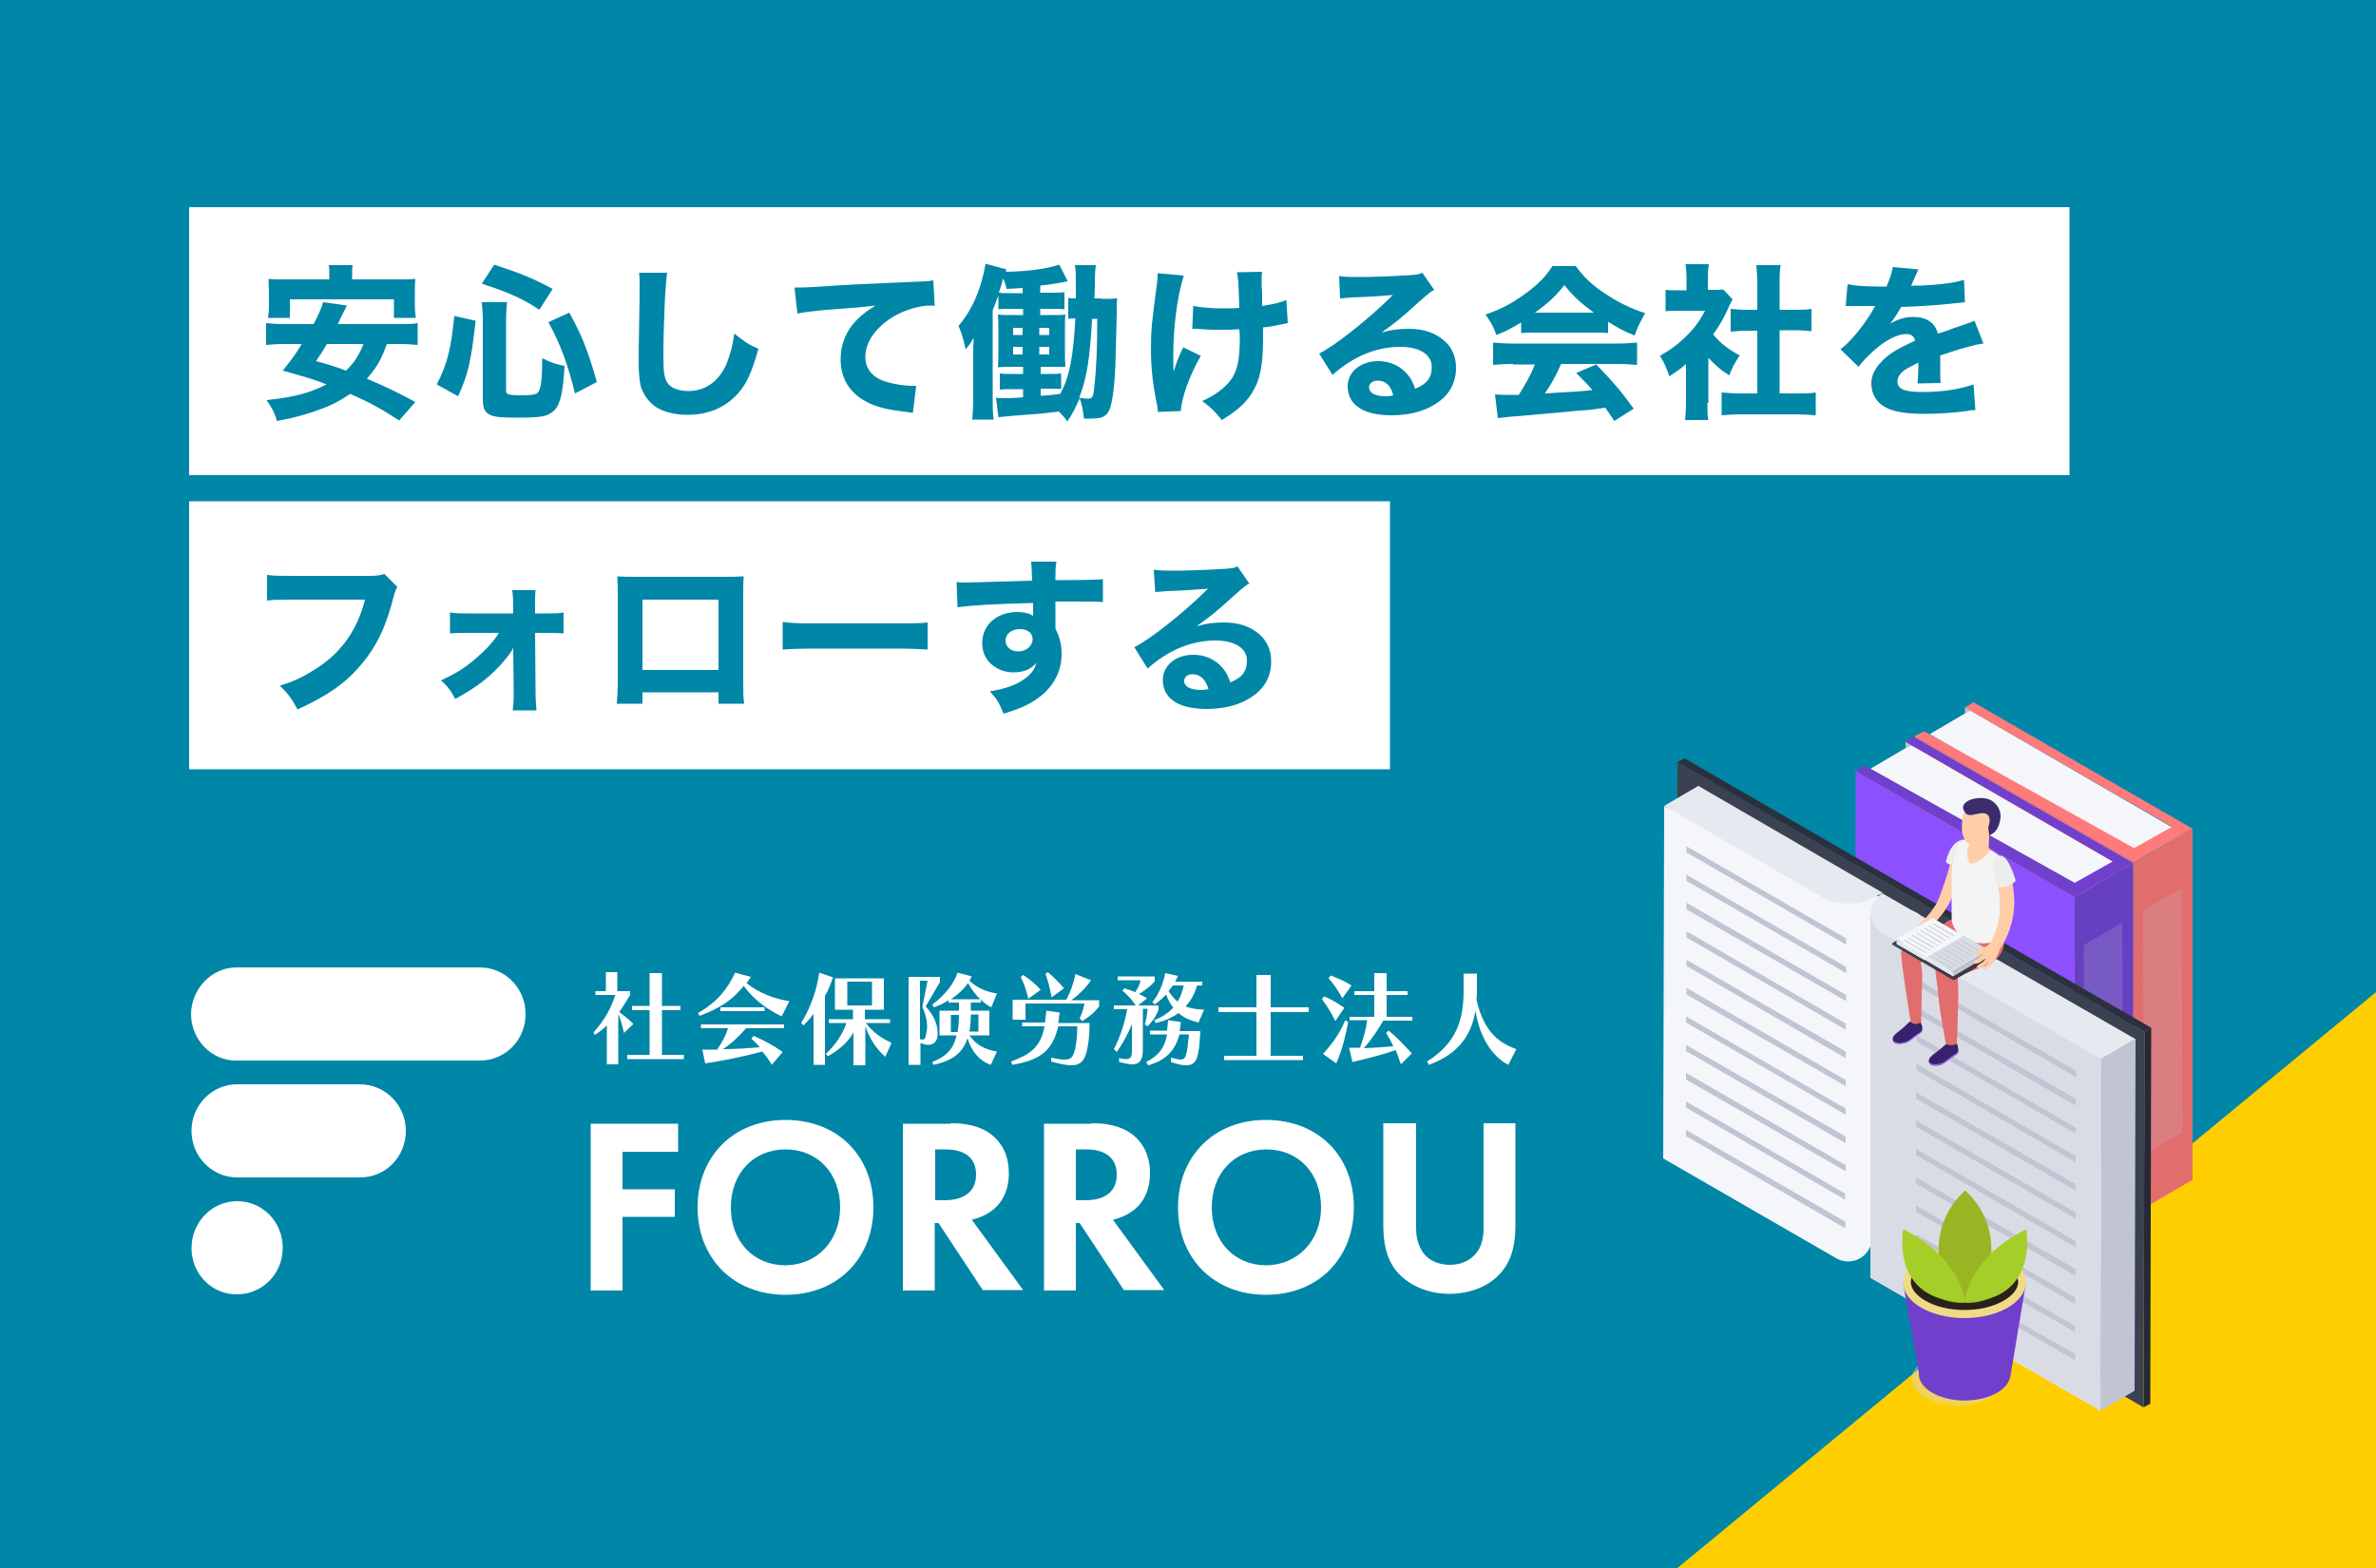
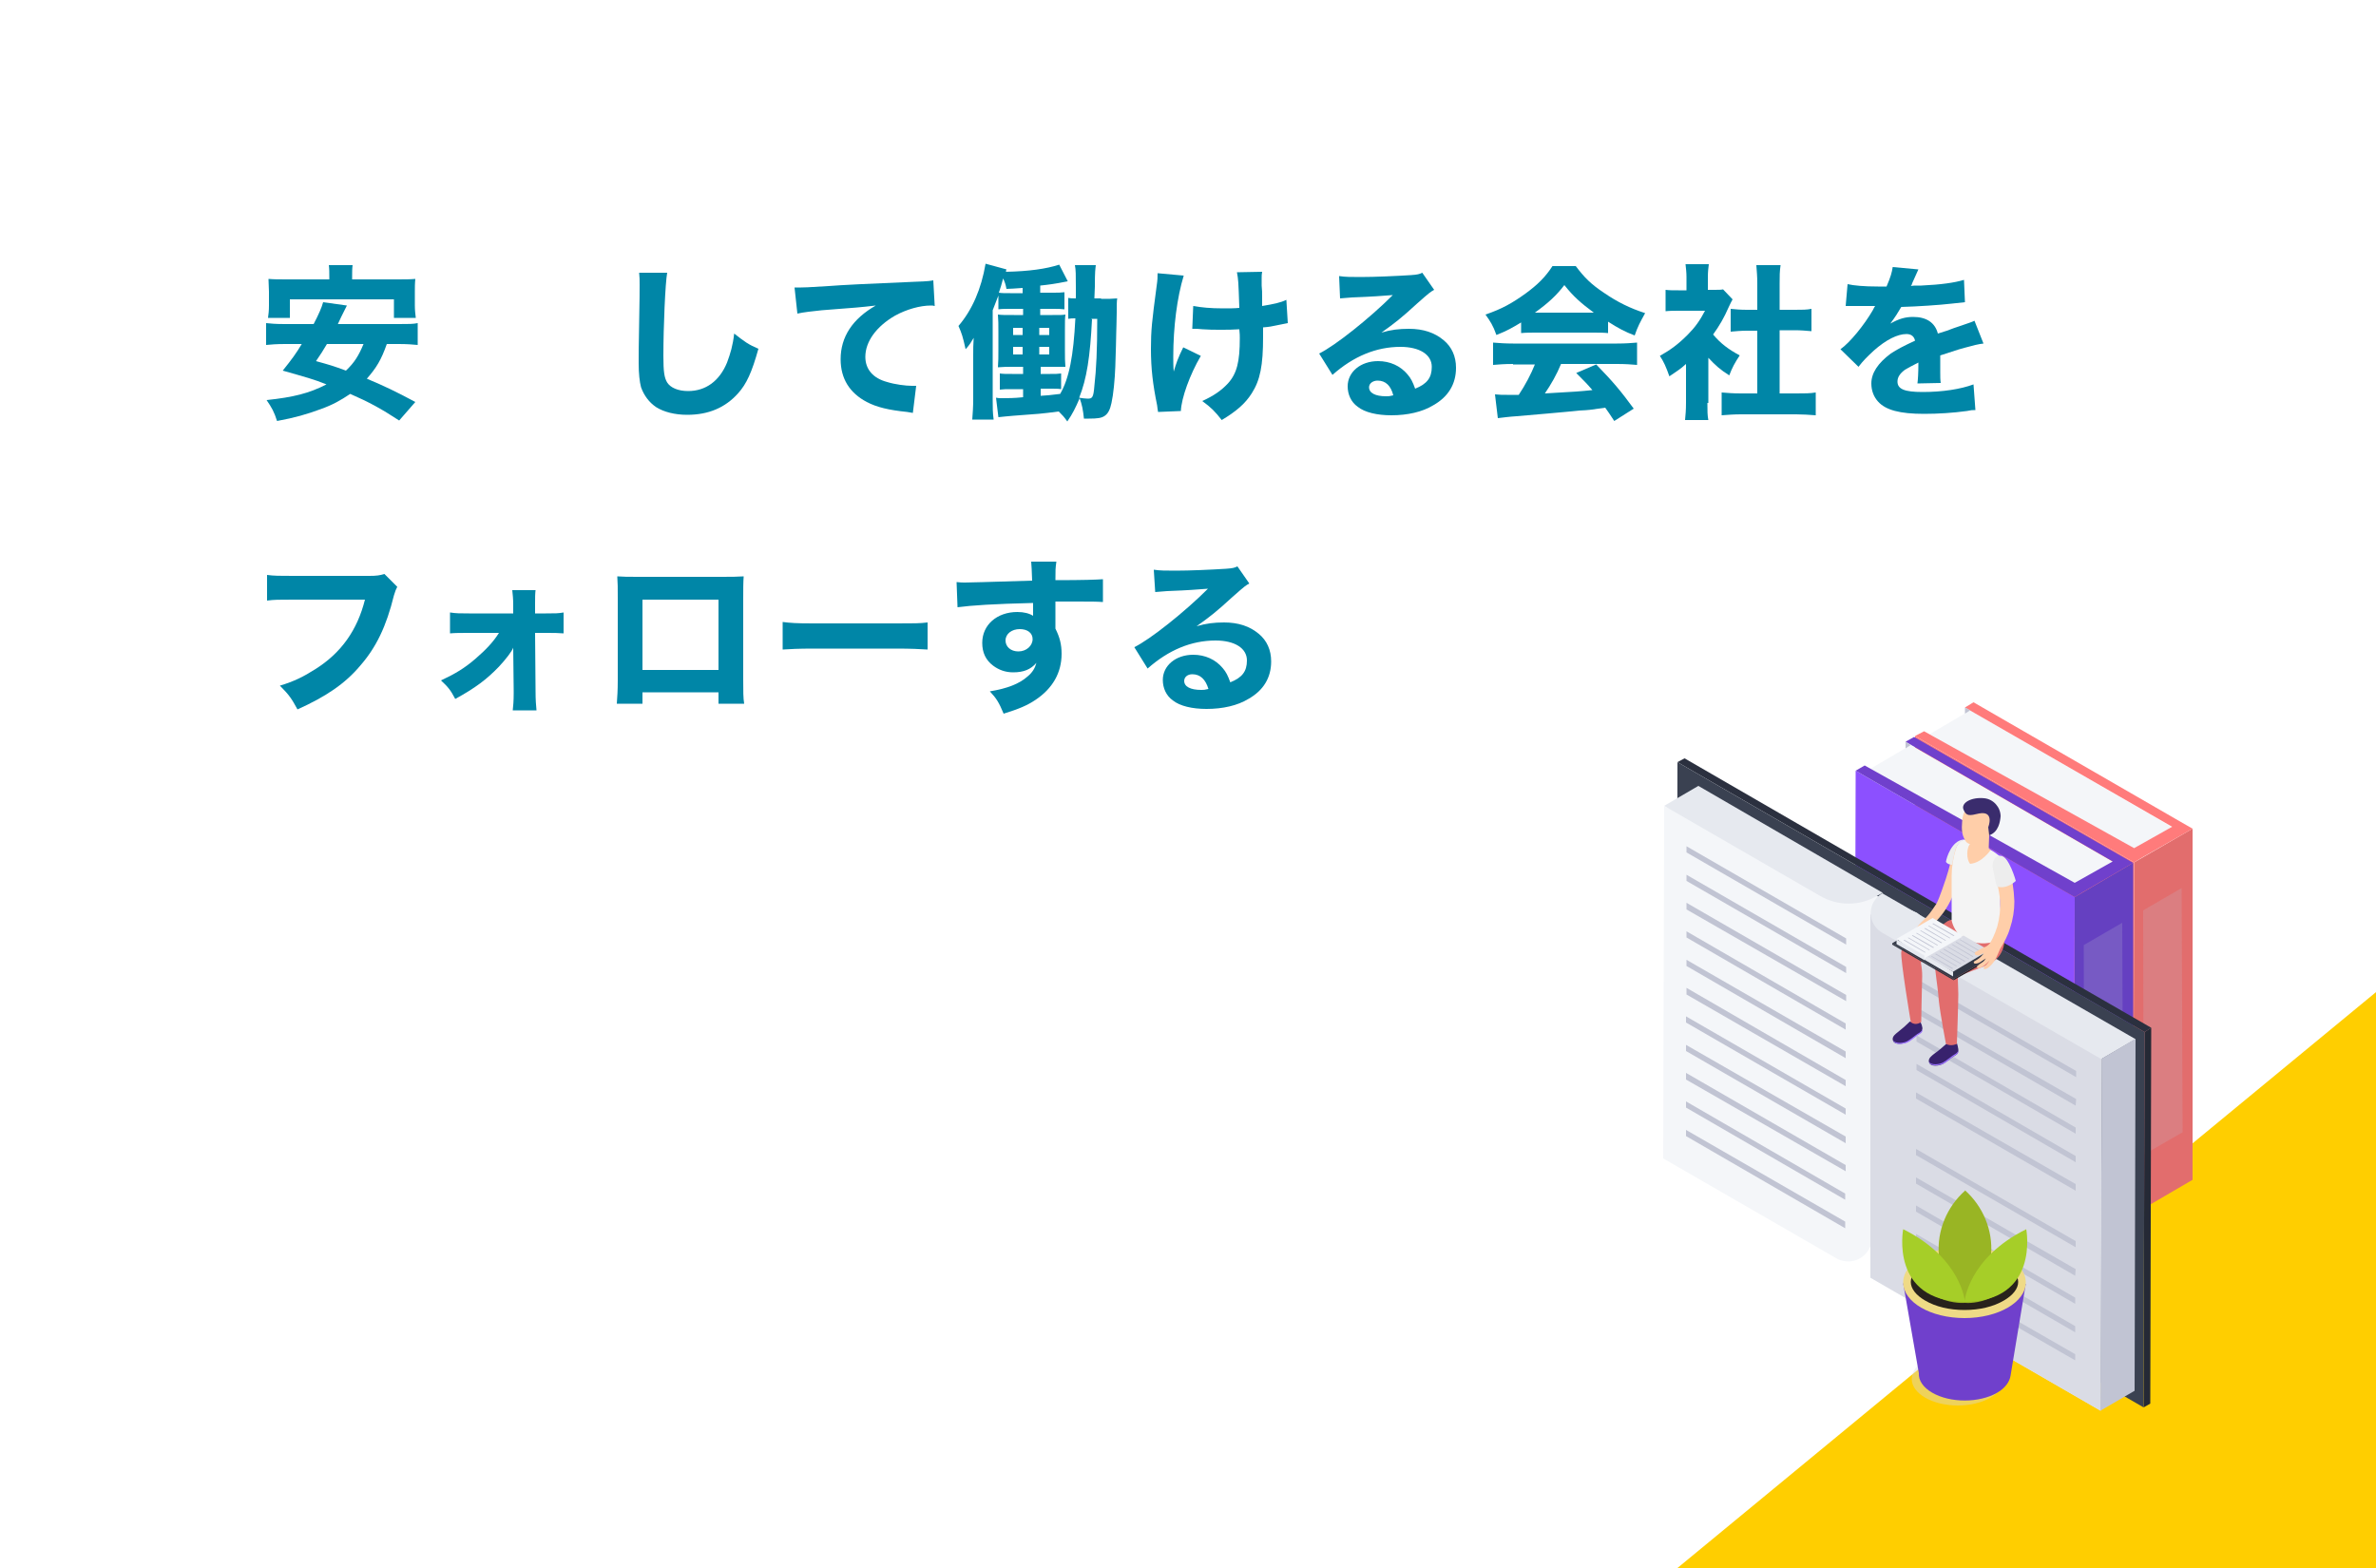
<svg xmlns="http://www.w3.org/2000/svg" version="1.1" id="レイヤー_1" x="0px" y="0px" viewBox="0 0 500 330" style="enable-background:new 0 0 500 330;" xml:space="preserve">
  <style type="text/css">
	.st0{fill:#0086A7;}
	.st1{fill:#FFFFFF;}
	.st2{fill:#FFCE00;}
	.st3{fill:#E26D6D;}
	.st4{fill:#FF7B7B;}
	.st5{fill:#F4F6F9;}
	.st6{opacity:0.2;fill:#C1C4D3;enable-background:new    ;}
	.st7{fill:#6540C1;}
	.st8{fill:#8C50FF;}
	.st9{fill:#7040CC;}
	.st10{fill:#252935;}
	.st11{fill:#2B303F;}
	.st12{fill:#3A4151;}
	.st13{fill:#DADCE5;}
	.st14{fill:#C1C4D3;}
	.st15{fill:#E6E9EF;}
	.st16{fill:#FFCEA9;}
	.st17{fill:#38226D;}
	.st18{fill:#9C73FF;}
	.st19{fill:#F4F4F4;}
	.st20{fill:#1F232B;}
	.st21{fill:#2D323E;}
	.st22{fill:#323846;}
	.st23{fill:#3A2C6D;}
	.st24{fill:#EDEDED;}
	.st25{opacity:0.4;fill:#D6D8E5;enable-background:new    ;}
	.st26{fill:#EFDA86;}
	.st27{fill:#28221C;}
	.st28{fill:#99B524;}
	.st29{fill:#A6CE28;}
</style>
  <g>
-     <rect class="st0" width="500" height="330" />
-   </g>
+     </g>
  <rect x="39.8" y="43.6" class="st1" width="395.7" height="56.4" />
  <rect x="39.8" y="105.5" class="st1" width="252.7" height="56.4" />
  <g>
    <path class="st1" d="M40.3,262.7c0-5.5,4.3-9.9,9.6-9.9c5.4,0,9.6,4.4,9.6,9.8c0,5.5-4.3,9.8-9.6,9.8   C44.6,272.5,40.3,268.1,40.3,262.7z" />
    <path class="st1" d="M49.9,228.2h25.8c5.4,0,9.7,4.4,9.7,9.8c0,5.5-4.3,9.8-9.6,9.8H49.9c-5.3,0-9.6-4.4-9.6-9.8   C40.3,232.6,44.6,228.2,49.9,228.2z" />
    <path class="st1" d="M49.8,203.6H101c5.3,0,9.6,4.4,9.6,9.8c0,5.5-4.3,9.8-9.6,9.8H49.8c-5.3,0.1-9.6-4.4-9.6-9.8   C40.3,208,44.6,203.6,49.8,203.6z" />
    <path class="st1" d="M142.7,242.4H131v7.9H142v5.8H131v15.5h-6.7v-35.1h18.4V242.4L142.7,242.4z" />
    <path class="st1" d="M183.8,254.1c0,10.7-7.5,18.4-18.5,18.4c-10.9,0-18.5-7.6-18.5-18.4c0-10.7,7.5-18.4,18.5-18.4   C176.3,235.7,183.8,243.3,183.8,254.1z M176.8,254.1c0-7.2-4.8-12.2-11.5-12.2c-6.7,0-11.5,5-11.5,12.2c0,7.2,4.8,12.2,11.5,12.2   C172,266.2,176.8,261.1,176.8,254.1z" />
    <path class="st1" d="M200.1,236.4c4.8,0,7.2,1.3,8.8,2.6c2.7,2.3,3.4,5.3,3.4,7.9c0,3.5-1.3,6.4-4,8.2c-0.9,0.6-2.1,1.2-3.8,1.6   l10.8,14.8h-8.5l-9.3-14.1h-0.8v14.2h-6.7v-35.1h10V236.4z M196.8,252.6h1.9c1.3,0,6.7-0.1,6.7-5.4c0-5.3-5.3-5.3-6.6-5.3h-2V252.6   z" />
    <path class="st1" d="M229.8,236.4c4.8,0,7.2,1.3,8.8,2.6c2.7,2.3,3.4,5.3,3.4,7.9c0,3.5-1.3,6.4-4,8.2c-0.9,0.6-2.1,1.2-3.8,1.6   l10.8,14.8h-8.5l-9.3-14.1h-0.8v14.2h-6.7v-35.1h10V236.4z M226.5,252.6h1.9c1.3,0,6.6-0.1,6.6-5.4c0-5.3-5.3-5.3-6.6-5.3h-2v10.6   H226.5z" />
    <path class="st1" d="M284.9,254.1c0,10.7-7.5,18.4-18.5,18.4c-10.9,0-18.5-7.6-18.5-18.4c0-10.7,7.5-18.4,18.5-18.4   C277.4,235.7,284.9,243.3,284.9,254.1z M278,254.1c0-7.2-4.8-12.2-11.5-12.2c-6.7,0-11.5,5-11.5,12.2c0,7.2,4.8,12.2,11.5,12.2   C273.1,266.2,278,261.1,278,254.1z" />
-     <path class="st1" d="M298,236.4v22.1c0,2.7,0.9,4.3,1.6,5.3c0.9,1.2,2.8,2.4,5.5,2.4c2.7,0,4.5-1.2,5.5-2.4c0.8-1,1.6-2.5,1.6-5.3   v-22.1h6.7v21.5c0,3.3-0.5,6.7-2.6,9.4c-2.5,3.3-6.8,5-11.3,5s-8.8-1.8-11.3-5c-2.1-2.7-2.6-6.1-2.6-9.4v-21.5H298z" />
    <g>
      <path class="st1" d="M127.7,224.1v-8.3c-0.7,0.7-1.6,1.4-2.5,2l-0.3-0.5c2.4-2.7,3.6-5,4.6-7.9h-4.2v-0.8h2.2v-4h2.4v4h2.7v0.8    c-0.8,1.3-1.5,2.5-2.3,3.6c1.1,0.8,2.1,1.6,3,2.5l-2,1.9c-0.3-1.5-0.7-2.8-1.2-4v10.6H127.7z M132,222.9V222h4.7v-9.4H133v-0.9    h3.7v-6.9h2.6v6.9h3.9v0.9h-3.9v9.4h4.6v0.9L132,222.9z" />
      <path class="st1" d="M164.5,213.9c-2.8-1.3-5.8-3.4-8-6.4c-2.4,3-5,4.7-9.3,6.3l-0.3-0.6c4.3-2.5,6.3-5.3,7.8-8.5l3.3,0.9    c-0.3,0.5-0.6,0.9-0.9,1.3c2.6,2.1,5.8,3.3,9,3.8L164.5,213.9z M162.4,224.1c-0.6-1.1-1.3-2-2-2.8c-3.7,1-8,1.9-12,2.5l-0.6-2.9    c1.2,0,2,0,3.1,0c1-1.4,1.9-3.1,2.3-4.5h-5.7v-0.8H165v0.8h-8c-1.4,1.6-3.1,3.3-4.9,4.4c2.6,0,5.4-0.2,7.8-0.4    c-0.5-0.6-1.2-1.3-1.8-1.8l0.5-0.6c2.2,1,4,1.9,6.1,3.4L162.4,224.1z M151.6,212.8v-0.8h9.3v0.8H151.6z" />
      <path class="st1" d="M171.2,224.1v-10.7c-0.6,0.8-1.3,1.6-2.1,2.4l-0.5-0.5c2.2-3.6,3.3-7.2,3.8-10.6l2.9,1    c-0.5,1.4-1,2.7-1.7,3.9v14.5H171.2z M186.3,222.4c-1.8-1.5-3.4-3.9-4.2-6.5v8.3h-2.5v-6.9c-1.2,2.2-3.4,3.9-5.4,5l-0.4-0.5    c1.9-1.8,3.6-4.2,4.3-6.5h-3.7v-0.8h5.1v-2h-3.8v-6.6H186v6.6h-4v2h5.3v0.8h-5.1c1.7,2.2,3.4,3.2,5.4,4.2L186.3,222.4z     M183.5,206.6h-5.2v5h5.2V206.6z" />
      <path class="st1" d="M191.2,224.1v-18.5h6.6v1.1l-3,5.1c1.7,1.9,2.5,3.7,2.5,5.5c0,0.2,0,0.5,0,0.7c-0.1,1.1-0.8,1.9-1.9,1.9    c-0.5,0-1-0.1-1.7-0.4v4.6H191.2z M195.2,206.4h-1.6v12.3c0.2,0,0.3,0.1,0.5,0.1c0.5,0,0.6-0.3,0.7-0.7c0.1-0.6,0.3-1.3,0.3-2.1    c0-1.2-0.3-2.5-1-4.1L195.2,206.4z M208.5,224.1c-2.4-0.8-4.1-2.9-4.9-5.6c-0.9,2.8-2.8,4.7-7.2,5.6l-0.2-0.6    c3.1-1.2,4.5-2.9,5.1-5.6h-3.6v-5.2h4.1c0-0.5,0-1.1,0-1.7h-2.2v-0.5c-0.9,0.6-1.9,1.1-3.1,1.5l-0.3-0.6c2.6-1.9,4.5-4.3,5.3-6.7    l3,0.8l-0.5,0.9c1.6,1.5,3.4,2.3,5.8,2.7l-1.2,2.9c-0.8-0.4-1.6-1-2.2-1.6v0.6h-2.1c0,0.6,0,1.1,0,1.7h3.9v5.2H204    c1.5,2.1,3.3,3,5.8,3.4L208.5,224.1z M206.3,210.3c-1.1-1-1.9-2.2-2.6-3.4c-0.9,1.3-2.1,2.4-3.6,3.4H206.3z M201.5,217.2    c0.2-1.1,0.3-2.3,0.3-3.6h-1.7v3.6H201.5z M205.8,213.5h-1.5c0,1.3-0.1,2.5-0.3,3.6h1.9V213.5z" />
      <path class="st1" d="M221.3,222.6c1.2,0.3,2.1,0.4,2.8,0.4c1.3,0,1.7-0.6,2.1-2c0.3-1.3,0.5-3.1,0.5-5h-4c-1.2,5-3.6,7.1-9.7,8.1    l-0.2-0.7c4-1.5,6.2-3,7-7.4h-4.7v-0.8h4.8c0.1-0.8,0.2-1.6,0.3-2.5l2.8,0.4c-0.1,0.7-0.2,1.5-0.3,2.2h6.6c0,2.7-0.3,4.7-0.6,5.9    c-0.5,2.1-1.4,3-3.2,3c-1.1,0-2.5-0.3-4.3-0.8V222.6z M227.2,214.3c0.5-1,0.8-2,1-3.1h-12.4v3.4h-2.7v-4.2h11.3    c0.8-1.5,1.5-3.3,1.9-5.4l3.3,1.3c-1.2,1.7-2.8,3.3-4.2,4.2h5.9v1.3c-1.1,1.4-2.2,2.3-3.6,3.1L227.2,214.3z M216.4,210.2    c-0.4-1.7-0.9-3.2-1.6-4.6l0.5-0.4c1.3,0.8,2.6,1.9,3.7,3.1L216.4,210.2z M221.3,209.9c-0.3-1.7-0.8-3.7-1.3-4.9l0.5-0.4    c1.2,1,2.4,2.2,3.4,3.4L221.3,209.9z" />
      <path class="st1" d="M238.2,215.5c-0.8,2.1-2.1,4.4-3.2,5.9l-0.6-0.6c1.3-2.5,2.3-5.5,2.8-8.4h-2.8v-0.8h4.6    c-0.8-1.2-1.8-2.3-2.8-3.1l0.4-0.5c0.7,0.2,1.5,0.5,2.3,0.8c0.6-0.9,1-1.7,1.1-2.5h-4.8v-0.8h7.8v1c-0.7,0.9-2,1.9-3.3,2.7    c0.6,0.3,1.2,0.6,1.7,0.9l-1.9,1.5h4.3v0.9c-0.5,1.4-1.5,2.7-2.3,3.5l-0.6-0.4c0.3-0.9,0.5-2.1,0.6-3.3h-1v8.5    c0,1.9-0.4,3.2-2.3,3.2c-0.7,0-1.5-0.2-2.7-0.5v-0.8c0.6,0.1,1.1,0.2,1.4,0.2c1.1,0,1.3-0.5,1.3-1.9V215.5z M246.5,222.6    c0.8,0.2,1.5,0.4,1.9,0.4c0.9,0,1.1-0.5,1.4-1.9c0.1-0.8,0.3-2.3,0.4-3.4h-2c-0.9,3.4-2.9,5.5-6.6,6.5l-0.4-0.7    c2.6-1.3,3.9-3,4.4-5.8H242v-0.8h3.6c0.1-0.7,0.1-1.4,0.2-2.2l2.7,0.4c-0.1,0.6-0.1,1.3-0.3,1.9h4.4c-0.1,1.7-0.2,3.3-0.4,4.3    c-0.3,1.8-0.8,2.9-2.6,2.9c-0.8,0-1.8-0.2-3.2-0.7V222.6z M252.2,215.2c-1.5-0.4-3-0.9-4.2-2c-1.4,1-3,1.7-4.8,2.1l-0.3-0.6    c1.6-0.6,2.9-1.5,4-2.6c-0.6-0.8-1.1-1.7-1.5-2.8c-1.3,1.4-2.4,2.1-2.4,2.1l-0.5-0.5c0,0,2-2.2,2.7-6.1l2.7,0.6    c-0.2,0.4-0.4,0.8-0.6,1.2h5.7v0.8h-1.1c-0.5,1.8-1.3,3.2-2.4,4.4c1.2,0.5,2.4,0.6,3.9,0.7L252.2,215.2z M246.8,207.4    c-0.3,0.4-0.6,0.8-0.9,1.2c0.7,1,1.3,1.7,1.9,2.2c0.6-0.9,1-2.1,1.3-3.4H246.8z" />
      <path class="st1" d="M257.6,223.1v-0.9h6.8v-9.2h-8v-1h8v-6.8h3v6.8h8v1h-8v9.2h6.8v0.9H257.6z" />
      <path class="st1" d="M281,214.9c-0.9-1.9-1.9-3.4-2.8-4.6l0.4-0.6c1.4,0.5,3,1.5,4.3,2.4L281,214.9z M278.4,221.8    c2.2-2.4,3.6-4.5,4.7-7.1l0.6,0.4c-0.6,3.1-1.1,5.4-2.5,8.7L278.4,221.8z M282.5,210.1c-0.9-1.6-1.9-3.1-2.9-4.2l0.4-0.6    c1.4,0.5,3.2,1.3,4.4,2.1L282.5,210.1z M294.8,224c-0.4-1.1-0.7-2.1-1.1-3c-2.9,1-5.6,1.7-9.1,2.5l-0.7-3c0.7,0,1.6,0,2.3,0    c0.8-2.2,1.3-4.1,1.5-5.8H284V214h5.2v-4.6H285v-0.8h4.2v-3.8h2.6v3.8h4.4v0.8h-4.4v4.6h5.4v0.8h-6.1c-1.3,2.2-2.5,4-4.1,5.8    c2.2-0.1,4-0.2,6.2-0.4c-0.5-1.1-1-2-1.5-2.8l0.5-0.5c1.8,1.4,3.5,3.3,4.9,4.8L294.8,224z" />
      <path class="st1" d="M317.4,224.1c-3.5-1.8-6.1-6-6.9-11.4c-0.9,5.4-3.8,9.2-9.8,11.4l-0.4-0.7c6.2-3.9,7.7-8.7,7.7-15v-3.5h2.8    v3.5c0,0.7,0,1.4-0.1,2c1.5,6.3,4.2,8.9,8.4,10.4L317.4,224.1z" />
    </g>
  </g>
  <g>
    <path class="st0" d="M81.4,72.4c-1.2,3.4-2.2,5-4.2,7.3c3.8,1.6,6.1,2.7,10.2,4.9L84,88.5c-3.8-2.5-6.4-3.9-10.3-5.6   c-2.1,1.4-3.7,2.3-6.2,3.2c-3,1.1-5.4,1.8-9.2,2.5c-0.6-1.9-1.1-2.8-2.2-4.4c5.6-0.6,8.9-1.4,12.6-3.3c-2.7-1.1-4.3-1.5-9.2-2.9   c2-2.5,2.8-3.6,4-5.6h-3.5c-1.8,0-3,0.1-4,0.2V68c1.1,0.1,1.8,0.2,4,0.2H66c1.1-2.1,1.7-3.5,2-4.6l5,0.7c-0.3,0.6-0.3,0.6-1.2,2.4   c-0.1,0.2-0.1,0.2-0.7,1.5h12.8c2.2,0,3,0,4-0.2v4.6c-1.1-0.1-2.2-0.2-4-0.2H81.4z M69.3,58.4c0-1.1,0-1.8-0.1-2.6h5   c-0.1,0.7-0.1,1.5-0.1,2.5v0.5h9.2c1.9,0,2.9,0,4.1-0.1c-0.1,0.9-0.1,1.8-0.1,2.7v2.9c0,1,0.1,1.8,0.2,2.6h-4.6V63H61v3.9h-4.6   c0.1-0.7,0.2-1.5,0.2-2.6v-2.9c0-0.9-0.1-1.8-0.1-2.7c1.2,0.1,2.2,0.1,4.1,0.1h8.7V58.4z M68.8,72.4c-0.9,1.5-1.2,2-2.3,3.6   c2.9,0.8,3.6,1,6.3,2c1.8-1.7,2.7-3.2,3.7-5.6H68.8z" />
-     <path class="st0" d="M91.9,80.9c2.2-4.2,3-7.4,3.7-14.4l4.5,1c-1,8.7-1.6,11.3-3.7,15.9L91.9,80.9z M113.5,65.2   c-3.3-2.2-6-3.5-12.1-5.5l2.6-4c5.8,1.9,8.4,3,12.3,5.1L113.5,65.2z M106.5,82.3c0,0.7,0.6,0.9,3.3,0.9c2.4,0,3.3-0.2,3.6-0.9   c0.5-0.9,0.7-3.2,0.7-6.9c1.9,0.9,3,1.3,4.7,1.6c-0.3,5-0.7,6.9-1.5,8.5c-0.5,0.9-1.3,1.5-2.3,1.9c-1.3,0.4-2.9,0.5-6.2,0.5   c-4,0-5.4-0.2-6.3-1c-0.7-0.6-0.9-1.4-0.9-3.1V67.3c0-1.4-0.1-2.3-0.2-3.7h5.3c-0.1,1.2-0.2,2.3-0.2,3.5V82.3z M121,82.8   c-1.6-6.4-3-10.2-5.6-15l4.4-2c2.6,4.7,3.9,7.9,5.8,14.6L121,82.8z" />
    <path class="st0" d="M140.4,57.4c-0.4,2.1-0.8,11.4-0.8,17.5c0,3.4,0.2,4.6,0.8,5.6c0.7,1.1,2.3,1.8,4.4,1.8c3.7,0,6.6-2.1,8.2-6   c0.7-1.9,1.2-3.5,1.5-6.1c2.3,1.8,3,2.3,5.1,3.2c-1.4,5-2.5,7.4-4.3,9.4c-2.7,3-6.2,4.5-10.7,4.5c-2.6,0-4.9-0.6-6.5-1.6   c-1.5-1-2.6-2.5-3.2-4.2c-0.3-1.1-0.5-2.9-0.5-5c0-1.6,0-3.9,0.1-8.5c0.1-4.8,0.1-7,0.1-8c0-1.2,0-1.6-0.1-2.6L140.4,57.4z" />
    <path class="st0" d="M167.2,60.5c0.8,0,1.2,0,1.4,0c0.7,0,0.9,0,5.8-0.3c2.4-0.2,8.4-0.5,18.1-0.9c3.1-0.1,3.3-0.2,3.9-0.3l0.3,5.4   c-0.4-0.1-0.5-0.1-0.8-0.1c-2.3,0-5.1,0.8-7.5,2.1c-4,2.3-6.3,5.5-6.3,8.7c0,2.6,1.6,4.5,4.6,5.3c1.6,0.5,3.9,0.8,5.2,0.8   c0.2,0,0.5,0,0.9,0l-0.7,5.7c-0.5-0.1-0.6-0.1-1.2-0.2c-3.9-0.4-6.4-1-8.5-2.1c-3.6-1.9-5.5-4.9-5.5-9c0-4.7,2.5-8.5,7.4-11.3   c-3.5,0.4-3.6,0.4-11.4,1c-1.9,0.2-3.8,0.4-5.1,0.7L167.2,60.5z" />
    <path class="st0" d="M231.7,62.9c1.6,0,2.3,0,3.4-0.1c-0.1,0.6-0.1,1.6-0.1,3c0,1.8-0.1,3.3-0.1,4.2c0,1.3-0.1,3.7-0.2,7.2   c-0.1,2.7-0.4,5.8-0.8,7.6c-0.3,1.4-0.7,2.2-1.4,2.7c-0.7,0.5-1.6,0.6-3.4,0.6c-0.2,0-0.6,0-1,0c-0.2-1.9-0.4-2.9-0.9-4.3   c-0.9,2.1-1.5,3.3-2.6,4.9c-0.7-1-1-1.3-1.8-2.1c-3.9,0.5-4.1,0.5-9.6,0.9c-1.1,0.1-2.3,0.2-3.1,0.3l-0.5-4.1   c0.5,0.1,0.7,0.1,1.1,0.1c1.4,0,2.7,0,4.6-0.2v-1.7h-2.3c-1.3,0-1.8,0-2.6,0.1v-3.4c0.7,0.1,1.3,0.1,2.6,0.1h2.3v-1.5h-1.9   c-1.6,0-2.3,0-3.4,0.1c0.1-1.2,0.1-2.1,0.1-3.8v-3.6c0-1.7,0-2.5-0.1-3.7c0.8,0.1,1.3,0.1,3.4,0.1h1.9v-1.3h-2.6   c-1.1,0-1.9,0-2.6,0.1v-2.9c-0.4,1-0.6,1.5-1.2,3.1v18.9c0,1.7,0,2.6,0.2,4.1h-4.5c0.1-1.4,0.2-2.6,0.2-4.4v-9.1   c0-1.5,0-2.1,0.1-3.7c-0.6,1-0.8,1.4-1.7,2.4c-0.6-2.7-0.8-3.3-1.5-4.9c2.9-3.4,4.8-7.8,5.7-13.1l4.4,1.2c-0.1,0.2-0.1,0.3-0.1,0.5   c4.8-0.1,8.4-0.6,11.2-1.5l1.8,3.5c-3,0.6-4,0.7-5.8,0.9v1.5h2.5c1.3,0,1.8,0,2.6-0.1v3.6c-0.8-0.1-1.3-0.1-2.6-0.1h-2.5v1.3h2.6   c1.8,0,2.1,0,2.7-0.1c-0.1,0.9-0.1,1.2-0.1,3.3v4.1c0,1.8,0,2.3,0.1,3.6c-1.2,0-1.3,0-2.8,0h-2.4v1.5h2c1.1,0,1.6,0,2.3-0.1v3.3   c-0.6-0.1-1.2-0.1-2.1-0.1h-2.2v1.5c1.6-0.1,1.6-0.1,4.1-0.4c1.9-3.3,2.8-8,3.2-15.9c-0.7,0-0.9,0-1.5,0.1v-4.4   c0.5,0.1,0.8,0.1,1.6,0.1c0-0.7,0-1.1,0-2.2c0-2.8,0-3.8-0.2-4.8h4.4c-0.1,0.9-0.2,1.2-0.2,4.5c0,0.1,0,0.2-0.1,2.5H231.7z    M215.2,60.6c-1.5,0.1-2.7,0.2-3.4,0.2c-0.2-1-0.3-1.3-0.7-2.2c-0.3,1.2-0.6,2.1-0.9,3c0.6,0.1,1.2,0.1,2.4,0.1h2.6V60.6z    M213.2,69v1.5h2V69H213.2z M213.2,73v1.6h2V73H213.2z M220.8,70.5V69h-2.1v1.5H220.8z M220.8,74.6V73h-2.1v1.6H220.8z M229.8,67.2   c-0.4,7.9-1.1,12.5-2.7,16.5c0.5,0.1,1.4,0.2,1.8,0.2c1,0,1.2-0.3,1.4-2.7c0.4-3.5,0.6-7.5,0.6-14.1h-1.2V67.2z" />
    <path class="st0" d="M249.1,58c-1.4,4.6-2.2,10.8-2.2,17.1c0,0.9,0,2.2,0.1,3.1c0.5-1.7,0.9-2.9,2-5.1l3.7,1.8   c-2.3,3.9-4.1,8.9-4.2,11.6l-4.8,0.2c-0.1-0.5-0.1-0.7-0.2-1.4c-0.9-4.4-1.3-7.7-1.3-11.9c0-3.9,0.2-5.7,1.2-13.2   c0.2-1.4,0.2-1.8,0.2-2.7L249.1,58z M251.1,64.4c1.7,0.3,3.6,0.5,6.3,0.5c1.3,0,2.4,0,3.4-0.1c-0.2-5.8-0.2-5.8-0.5-7.5l5.3-0.1   c-0.1,0.6-0.1,0.8-0.1,1.3c0,0.4,0,0.4,0,1.6c0.1,1.2,0.1,1.2,0.1,2.4c0,0.8,0,1.1,0,1.9c2.4-0.4,3.9-0.7,5.1-1.3l0.3,4.9   c-0.6,0.1-0.6,0.1-2,0.4c-1.4,0.3-1.9,0.4-3.2,0.5c0,0.7,0,1.3,0,2c0,6-0.6,9.1-2.4,11.9c-1.4,2.2-3.3,3.8-6.3,5.6   c-1.5-1.9-2.2-2.6-4.1-4c2.4-1.1,4-2.2,5.4-3.7c1.9-2.1,2.5-4.6,2.5-9.5c0-0.6,0-0.9-0.1-1.9c-1.5,0.1-2.5,0.1-3.9,0.1   c-1.4,0-2.5,0-3.8-0.1c-1.1-0.1-1.3-0.1-1.7-0.1c-0.1,0-0.3,0-0.5,0L251.1,64.4z" />
    <path class="st0" d="M281.8,58.1c1.3,0.2,2.5,0.2,4.5,0.2c3,0,7.4-0.2,10.6-0.4c1.4-0.1,1.8-0.2,2.4-0.5l2.5,3.6   c-0.7,0.4-0.8,0.4-3.5,2.8c-3.6,3.3-4.8,4.2-7.6,6.2c2-0.6,3.7-0.8,5.8-0.8c3,0,5.4,0.8,7.3,2.4c1.7,1.4,2.6,3.4,2.6,5.8   c0,3.4-1.6,6.1-4.8,7.9c-2.3,1.4-5.4,2.1-8.8,2.1c-3,0-5.6-0.6-7.1-1.8c-1.4-1-2.1-2.6-2.1-4.3c0-3,2.7-5.3,6.4-5.3   c2.5,0,4.7,1,6.2,2.8c0.7,0.8,1.1,1.6,1.6,3c2.5-1,3.5-2.3,3.5-4.6c0-2.6-2.6-4.2-6.6-4.2c-5.1,0-9.9,2-14.3,5.9l-2.8-4.5   c3.3-1.6,10.6-7.4,15.5-12.3c-2.9,0.2-3.5,0.3-8.6,0.5c-1.1,0.1-1.4,0.1-2.5,0.2L281.8,58.1z M289.9,80.1c-1,0-1.8,0.6-1.8,1.4   c0,1.2,1.3,1.9,3.6,1.9c0.5,0,0.7,0,1.5-0.2C292.7,81.2,291.6,80.1,289.9,80.1z" />
    <path class="st0" d="M320.2,67.8c-2,1.2-3,1.8-5.3,2.7c-0.7-2-1.3-2.9-2.3-4.3c3.5-1.2,5.6-2.4,8.4-4.4c2.6-1.9,4.2-3.5,5.7-5.8   h4.9c1.8,2.4,3.2,3.8,5.9,5.6c2.9,2,5.6,3.3,8.7,4.3c-1,1.8-1.6,2.9-2.2,4.7c-2.1-0.8-3.4-1.5-5.6-2.9v2.4c-1-0.1-1.9-0.1-3.3-0.1   h-11.9c-1.1,0-2.1,0-3.1,0.1V67.8z M318.4,76.6c-1.8,0-3,0.1-4.2,0.2v-4.7c1.2,0.1,2.6,0.2,4.2,0.2h21.9c1.7,0,3-0.1,4.2-0.2v4.7   c-1.2-0.1-2.4-0.2-4.2-0.2h-11.8c-0.9,2.2-2.1,4.3-3.4,6.2c7-0.4,7-0.4,10-0.7c-1.1-1.3-1.7-1.9-3.4-3.6l4.2-1.8   c3.6,3.7,5.1,5.5,7.9,9.3l-4.1,2.6c-1-1.5-1.3-2-1.9-2.8c-3.4,0.5-3.4,0.5-5.4,0.6c-1.7,0.2-12,1.1-13.3,1.2   c-1.6,0.1-3,0.3-3.9,0.4l-0.6-5c1,0.1,1.6,0.1,2.5,0.1c0.3,0,1.2,0,2.5,0c1.4-2.1,2.6-4.4,3.4-6.4H318.4z M335.4,65.8   c-2.7-2-4.3-3.4-6.2-5.8c-1.7,2.2-3.3,3.7-6.2,5.8H335.4z" />
    <path class="st0" d="M359.3,84.8c0,1.7,0,2.6,0.2,3.6h-4.9c0.1-1.1,0.2-2,0.2-3.7v-8.1c-1.2,1.1-1.9,1.5-3.5,2.6   c-0.7-2-1.2-3.1-2-4.3c2.3-1.3,3.9-2.5,5.8-4.4c1.6-1.6,2.6-3,3.7-5.1h-5.3c-1.3,0-2.1,0-3,0.1V61c0.8,0.1,1.5,0.1,2.7,0.1h1.7   v-2.8c0-0.9-0.1-1.8-0.2-2.7h4.9c-0.1,0.8-0.2,1.6-0.2,2.7v2.7h1.2c1.1,0,1.5,0,2-0.1l2,2.1c-0.3,0.6-0.5,0.9-0.8,1.6   c-1,2.3-2,4-3.3,5.8c1.6,1.9,3.2,3.1,5.6,4.4c-1,1.5-1.6,2.6-2.2,4.2c-1.9-1.2-2.9-2.1-4.4-3.7V84.8z M374.5,82.8h3.5   c1.8,0,2.9,0,4.1-0.2v4.8c-1.3-0.1-2.8-0.2-4.1-0.2h-11.7c-1.4,0-2.7,0.1-4,0.2v-4.8c1.3,0.1,2.3,0.2,4.1,0.2h3.4V69.6h-2.2   c-1.2,0-2.3,0.1-3.4,0.2V65c1,0.1,2,0.2,3.4,0.2h2.2v-5.5c0-1.6-0.1-2.5-0.2-3.9h5.1c-0.2,1.4-0.2,2.2-0.2,3.9v5.5h3.2   c1.6,0,2.5,0,3.5-0.2v4.7c-1.2-0.1-2.2-0.2-3.5-0.2h-3.2V82.8z" />
    <path class="st0" d="M388.8,59.8c1.3,0.3,3.5,0.5,6.4,0.5c0.2,0,0.5,0,0.7,0c0.4,0,0.6,0,0.7,0c0,0,0.2,0,0.4,0   c0.9-2.1,1.1-2.9,1.3-4.1l5.4,0.5c-0.2,0.4-0.2,0.4-1.3,2.9c-0.1,0.3-0.1,0.4-0.3,0.6c0.5-0.1,0.6-0.1,2.2-0.1c4.2-0.2,7-0.6,9-1.2   l0.2,4.7c-1.1,0.1-1.1,0.1-2.8,0.3c-2.6,0.3-7.1,0.6-10.6,0.7c-0.7,1.2-1.2,2-2.3,3.5c1.8-1,3.1-1.4,4.8-1.4c2.8,0,4.6,1.2,5.2,3.5   c0.3-0.1,0.9-0.3,1.9-0.6c1.4-0.5,1.5-0.6,3.1-1.1c2-0.7,2.1-0.7,2.7-1l1.9,4.8c-1,0.1-2.2,0.4-4,0.9c-0.8,0.2-0.8,0.2-5.1,1.6   l0,1.2v0.6c0,0.1,0,0.5,0,1c0,0.3,0,0.5,0,0.7c0,1,0,1.6,0.1,2.3l-4.9,0.1c0.1-0.7,0.2-2.2,0.2-4.1c0,0,0-0.1,0-0.3   c-1.4,0.7-2.1,1.1-2.8,1.5c-1.1,0.8-1.6,1.6-1.6,2.5c0,1.6,1.5,2.2,5.3,2.2c4.2,0,8-0.6,10.7-1.6l0.4,5.4c-0.7,0-0.8,0-1.8,0.2   c-2.9,0.4-6.1,0.6-9,0.6c-5.1,0-8.1-0.8-9.7-2.6c-0.9-1-1.4-2.3-1.4-3.8c0-2.2,1.4-4.3,4.1-6.3c1.2-0.8,2.7-1.6,5.1-2.7   c-0.2-0.9-0.8-1.4-1.8-1.4c-1.9,0-4.3,1.2-6.9,3.5c-1.4,1.3-2.3,2.2-3.2,3.4l-3.8-3.7c2-1.4,5-5.1,6.8-8.2c0.3-0.6,0.3-0.6,0.5-0.9   c-2,0-2.2,0-3.3,0c-0.7,0-1.2,0-1.3,0c-0.3,0-0.5,0-0.6,0c-0.3,0-0.5,0-0.5,0c-0.1,0-0.3,0-0.5,0L388.8,59.8z" />
  </g>
  <g>
    <path class="st0" d="M83.6,123.5c-0.3,0.6-0.4,0.8-0.7,1.8c-1.6,6.5-3.7,10.9-7.1,14.8c-3.2,3.8-7.2,6.5-13.2,9.2   c-1.2-2.2-1.7-3-3.7-5c3-0.9,5-1.9,7.5-3.5c5.4-3.4,8.8-8.2,10.4-14.6H61.6c-2.9,0-4,0-5.4,0.2V121c1.5,0.2,2.6,0.2,5.5,0.2h16   c1.5,0,2.2-0.1,3.2-0.4L83.6,123.5z" />
    <path class="st0" d="M98.7,133.2c-1.7,0-2.9,0-4,0.1v-4.4c1.3,0.2,2.1,0.2,4,0.2h9.3v-1.7c0-1.5-0.1-2.2-0.2-3.2h4.9   c-0.1,0.8-0.1,1.6-0.1,2.9v0.4l0,1.6h2.3c1.9,0,2.6,0,3.7-0.2v4.4c-1.4-0.1-1.9-0.1-3.7-0.1h-2.3l0.1,12.2c0,2.1,0.1,2.9,0.2,4.1   h-5c0.1-0.8,0.2-2,0.2-3.6c0-0.1,0-0.3,0-0.5l-0.1-9.1c-0.2,0.7-1.6,2.5-3,4c-2.6,2.7-5,4.5-9.2,6.8c-1-1.9-1.5-2.5-3-3.9   c3-1.4,5-2.6,7.3-4.6c2.2-1.9,3.7-3.5,4.9-5.4H98.7z" />
    <path class="st0" d="M135.2,145.7v2.4h-5.4c0.1-1.4,0.2-2.8,0.2-4.9v-17.3c0-2.5,0-2.9-0.1-4.6c1.4,0.1,2,0.1,5,0.1h16.3   c2.9,0,3.8,0,5.3-0.1c-0.1,1.2-0.1,2.8-0.1,4.8V143c0,2.5,0,3.9,0.2,5.1h-5.4v-2.4H135.2z M151.2,126.2h-16V141h16V126.2z" />
    <path class="st0" d="M164.7,130.9c1.6,0.2,2.8,0.3,6.4,0.3h17.7c3.5,0,4.8,0,6.4-0.2v5.7c-1.4-0.1-3.7-0.2-6.4-0.2h-17.7   c-3,0-5,0.1-6.4,0.2V130.9z" />
    <path class="st0" d="M201.3,122.5c0.8,0.1,1.2,0.1,1.8,0.1c0.8,0,4.3-0.1,14.1-0.4c-0.1-2.6-0.1-2.8-0.2-4h5.3   c-0.2,1.5-0.2,1.6-0.2,3.9c5.9,0,8.6-0.1,10-0.2l0,4.8c-1.5-0.1-2.3-0.1-6.1-0.1c-1.9,0-2.1,0-3.9,0l0,0.8v1.2l0,2.9   c0,0.1,0,0.4,0,0.8c0.9,1.8,1.3,3.3,1.3,5.3c0,4-1.9,7.3-5.5,9.7c-1.8,1.2-3.5,1.9-6.7,2.9c-1-2.4-1.5-3.2-2.9-4.7   c3.7-0.6,6.2-1.6,7.9-3.1c1.1-0.9,1.6-1.8,1.9-2.9c-1.2,1.4-2.7,2-4.9,2c-1.6,0-3-0.5-4.2-1.4c-1.6-1.2-2.3-2.8-2.3-4.8   c0-3.8,3.1-6.5,7.4-6.5c1.4,0,2.5,0.3,3.3,0.8c0-0.1,0-0.1,0-0.6c0-0.2,0-0.2,0-2.1c-8.3,0.2-12.9,0.5-15.9,0.9L201.3,122.5z    M211.6,134.8c0,1.3,1.1,2.3,2.7,2.3c1.7,0,3-1.2,3-2.6c0-1.3-1.1-2.1-2.7-2.1C212.9,132.4,211.6,133.4,211.6,134.8z" />
    <path class="st0" d="M242.8,119.9c1.3,0.2,2.5,0.2,4.6,0.2c3,0,7.4-0.2,10.6-0.4c1.4-0.1,1.8-0.2,2.4-0.5l2.5,3.6   c-0.7,0.4-0.8,0.4-3.5,2.8c-3.6,3.3-4.8,4.2-7.6,6.2c2-0.6,3.7-0.8,5.8-0.8c3,0,5.4,0.8,7.3,2.4c1.7,1.4,2.6,3.4,2.6,5.8   c0,3.4-1.6,6.1-4.8,7.9c-2.3,1.4-5.4,2.1-8.8,2.1c-3,0-5.6-0.6-7.1-1.8c-1.4-1-2.1-2.6-2.1-4.3c0-3,2.7-5.3,6.4-5.3   c2.5,0,4.7,1,6.2,2.8c0.7,0.8,1.1,1.6,1.6,3c2.5-1,3.5-2.3,3.5-4.6c0-2.6-2.6-4.2-6.6-4.2c-5.1,0-9.9,2-14.3,5.9l-2.8-4.5   c3.3-1.6,10.6-7.4,15.5-12.3c-2.9,0.2-3.5,0.3-8.6,0.5c-1.1,0.1-1.4,0.1-2.5,0.2L242.8,119.9z M250.9,141.9c-1,0-1.7,0.6-1.7,1.4   c0,1.2,1.3,1.9,3.6,1.9c0.5,0,0.7,0,1.5-0.2C253.7,143,252.6,141.9,250.9,141.9z" />
  </g>
  <polygon class="st2" points="353,330 500,208.8 500,330 " />
  <g id="Слой_1-2">
    <polygon class="st3" points="449.1,181.5 461.4,174.4 461.4,248.3 448.9,255.6  " />
    <polygon class="st4" points="449.1,181.5 448.9,255.6 402.8,229 403,154.9  " />
    <polygon class="st5" points="457.4,174.3 448.8,179.3 406.1,154.5 414.6,149.5  " />
    <polygon class="st6" points="459.1,186.9 451,191.6 451.1,243 459.3,238.3  " />
    <polygon class="st4" points="461.4,174.4 459.5,175.5 450.9,180.4 449.1,181.5 447,180.3 403,154.9 404.9,153.9 449.1,178.5    457.1,174 413.5,148.9 415.3,147.8 459.3,173.2  " />
    <polygon class="st7" points="436.6,188.8 448.9,181.6 448.9,255.6 436.4,262.8  " />
    <polygon class="st8" points="436.6,188.8 436.4,262.8 390.3,236.3 390.5,162.2  " />
    <polygon class="st5" points="444.9,181.5 436.3,186.5 393.6,161.8 402.1,156.8  " />
    <polygon class="st6" points="446.6,194.2 438.5,198.9 438.6,250.3 446.8,245.6  " />
    <polygon class="st9" points="448.9,181.6 447,182.7 438.4,187.7 436.6,188.8 434.5,187.6 390.5,162.2 392.4,161.1 436.6,185.8    444.6,181.3 401,156.1 402.8,155.1 446.8,180.4  " />
    <polygon class="st10" points="451.3,217.2 452.7,216.3 452.5,295.4 451.1,296.2  " />
    <polygon class="st11" points="403.6,188 354.5,159.6 353,160.4 402.2,188.8 451.3,217.2 452.7,216.3  " />
    <polygon class="st12" points="451.3,217.2 451.1,296.2 401.9,267.8 394.1,261.3 392.7,262.5 352.8,239.5 353,160.4 402.2,188.8     " />
    <path class="st5" d="M403.4,192.1l-53.2-22.4l-0.2,74.1l36.4,21c2.4,1.4,5.5,0.6,6.9-1.9c0.1-0.2,0.2-0.4,0.3-0.6l0,0v6.6l48.5,28   l0.2-74.1L403.4,192.1" />
    <polygon class="st13" points="393.6,192.4 393.6,268.9 442,296.9 442.3,222.8  " />
    <polygon class="st14" points="436.7,273.1 436.7,274.4 403.2,255 403.2,253.7  " />
    <polygon class="st14" points="436.8,267.1 436.7,268.5 403.2,249.1 403.2,247.8  " />
-     <polygon class="st14" points="436.8,255.2 436.8,256.5 403.2,237.1 403.2,235.8  " />
    <polygon class="st14" points="436.8,249.2 436.8,250.6 403.2,231.2 403.2,229.9  " />
    <polygon class="st14" points="436.8,243.3 436.8,244.6 403.3,225.2 403.3,223.9  " />
    <polygon class="st14" points="436.8,261.2 436.8,262.5 403.2,243.1 403.2,241.8  " />
    <polygon class="st14" points="436.7,279.1 436.7,280.4 403.2,261 403.2,259.7  " />
    <polygon class="st14" points="436.7,285 436.7,286.3 403.1,267 403.1,265.7  " />
    <polygon class="st14" points="436.9,231.3 436.8,232.7 403.3,213.3 403.3,212  " />
    <polygon class="st14" points="436.9,225.4 436.9,226.7 403.3,207.3 403.3,206  " />
    <polygon class="st14" points="436.8,237.3 436.8,238.6 403.3,219.2 403.3,217.9  " />
    <polygon class="st14" points="388.3,257.1 388.3,258.5 354.8,239.1 354.8,237.8  " />
    <polygon class="st14" points="388.3,251.2 388.3,252.5 354.8,233.1 354.8,231.8  " />
    <polygon class="st14" points="388.4,233.3 388.4,234.6 354.8,215.2 354.8,213.9  " />
    <polygon class="st14" points="388.5,209.4 388.5,210.7 354.9,191.4 354.9,190  " />
    <polygon class="st14" points="388.5,203.5 388.5,204.8 354.9,185.4 354.9,184.1  " />
    <polygon class="st14" points="388.5,197.5 388.5,198.8 354.9,179.4 354.9,178.1  " />
    <polygon class="st14" points="388.4,215.4 388.4,216.7 354.9,197.3 354.9,196  " />
    <g>
      <polygon class="st14" points="388.4,239.2 388.4,240.6 354.8,221.2 354.8,219.9   " />
      <polygon class="st14" points="388.4,227.3 388.4,228.6 354.9,209.3 354.9,207.9   " />
      <polygon class="st14" points="388.4,221.3 388.4,222.7 354.9,203.3 354.9,202   " />
    </g>
    <polygon class="st14" points="388.4,245.2 388.4,246.5 354.8,227.2 354.8,225.8  " />
    <path class="st15" d="M350.2,169.6l7.2-4.2l38.8,22.5l-1.3,0.7c-3.6,2.1-8.1,2.1-11.8,0L350.2,169.6z" />
    <path class="st15" d="M396.1,188L396.1,188l53.3,30.7l-7.2,4.2l-46.1-26.6c-2.3-1.3-3.1-4.2-1.8-6.5   C394.8,189,395.4,188.4,396.1,188z" />
    <polygon class="st14" points="442.3,222.8 449.4,218.6 449.2,292.7 442,296.9  " />
    <path class="st16" d="M409.6,191.1c-0.9,1.5-1.9,2.5-3.1,3.8c-0.2,0.2-0.6,0-0.8,0c-0.3-0.1-0.6-0.2-0.9-0.1   c-0.2,0.1-0.4,0.2-0.6,0.3c-0.3,0.2-0.6,0.3-1,0.4c0.1-0.2,0.2-0.4,0.4-0.6c0.6-0.8,1.4-1.4,2-2.1c0.7-0.8,1.3-1.7,1.9-2.6   c0.8-1.6,1.6-4.2,2-5.3c0.6-1.8,1.2-4.4,1.6-5.6c0.4-1.2,1.2-1.7,1.9-1.8c0.9-0.2,1.4,0.1,1.2,1.2   C413.7,180.4,411.9,187.5,409.6,191.1z" />
    <path class="st17" d="M411.7,219.4c-0.8,0.6-1.9,0.1-1.9,0.1c-0.9,0.8-1.8,1.6-2.8,2.3c-0.5,0.4-1.2,0.9-1.1,1.6   c0.2,1.3,2.3,0.9,3,0.5s1.4-1,2.1-1.5c0.5-0.3,1-0.5,1.1-1.1C412.2,220.8,411.8,219.3,411.7,219.4z" />
    <path class="st18" d="M412.1,221c-0.1,0.6-0.6,0.8-1.1,1.1c-0.7,0.5-1.4,1.1-2.1,1.5c-0.7,0.4-2.5,0.7-3-0.2c0.3,1.2,2.3,0.8,3,0.5   c0.8-0.4,1.4-1,2.1-1.5c0.5-0.3,1-0.5,1.1-1.1C412.1,221.1,412.1,221,412.1,221z" />
    <path class="st17" d="M404,215c-0.7,0.6-2.1-0.1-2.1,0c-0.8,0.8-1.6,1.5-2.5,2.2c-0.5,0.4-1.2,0.9-1.1,1.6c0.2,1.3,2.3,0.9,3,0.5   c0.8-0.4,1.4-1,2.1-1.5c0.5-0.3,1-0.5,1.1-1.1C404.7,216.3,404.2,215,404,215z" />
    <path class="st18" d="M404.6,216.5c-0.1,0.6-0.6,0.8-1.1,1.1c-0.7,0.5-1.4,1.1-2.1,1.5c-0.7,0.4-2.5,0.7-3-0.2   c0.3,1.2,2.3,0.8,3,0.5s1.4-1,2.1-1.5c0.5-0.3,1-0.5,1.1-1.1C404.6,216.7,404.6,216.6,404.6,216.5z" />
    <path class="st3" d="M421.7,195.3c0.8,5.2-1.5,7.1-4.5,8.2c-2.2,0.8-5.2,2-5.2,2s0,1.1,0.1,3.7c0,2.3-0.3,10.5-0.3,10.5   s-1.2,0.6-2.3,0c0,0-1.2-6.3-1.5-9.1c-0.3-3.9-0.9-6.4-0.7-7.2c0.2-0.7,4.4-2.8,5.7-3.9l-8.8,3c0.2,1,0.3,1.9,0.3,2.9   c-0.1,3.1-0.2,9.7-0.2,9.7s-1.2,0.9-2.2,0c0,0-2.2-13.1-2-14.8c0.3-1.6,8-5,9.4-6.2c0.5-0.4,1.1-0.6,1.7-0.5L421.7,195.3z" />
    <path class="st16" d="M418.6,175.8c0,0-0.1,2.5-0.1,2.7c0.1,0.2,1.1,0.9,1.5,1.2c0.3,0.2-1.7,2.3-2.7,2.7c-1,0.5-4.1-0.7-4.2-2.3   c-0.1-1.5,0.5-2.8,1-2.9C414.6,177.1,418.6,175.8,418.6,175.8z" />
    <path class="st19" d="M418.9,178.9c0,0-1.8,2.7-4.3,2.9c-0.8-0.8-0.9-3.6,0.2-4.4c0,0-1-0.8-1.7-0.7c-0.7,0.4-1.3,1.1-1.5,2   c-0.6,1.8-0.9,3.8-0.9,5.7c0,2.6,0,9.3,0,9.3s0.4,2.5,2.6,3.8c1.8,1,3.9,1.3,6,0.8c1.3-0.3,1.7-1,2.2-1.9c-0.1-1.8-0.8-5.6-0.5-7.9   s0.8-4,0.9-5.9c0.1-1.9-0.2-1.8-1.2-2.5C420.1,179.6,419.5,179.2,418.9,178.9z" />
    <polygon class="st20" points="419.5,201.2 419.5,201.5 411.1,206.3 411.1,206  " />
    <polygon class="st21" points="411.1,206 411.1,206.3 398.2,198.8 398.2,198.5  " />
    <polygon class="st22" points="419.5,201.2 411.1,206 398.2,198.5 406.5,193.7  " />
    <polygon class="st13" points="418.6,200 411,204.5 405.3,201.5 413.2,196.9  " />
    <path class="st5" d="M412.8,197.1l0.2,0.7L405,202l-5.9-4.4l7.6-4.4l5.5,3.2C412.5,196.5,412.7,196.8,412.8,197.1z" />
    <polygon class="st13" points="413,197.1 412.9,198.1 405.5,202.2 405.3,201.5  " />
    <path class="st15" d="M411,204.5v1L405,202l0,0c0-0.3,0.3-0.6,0.6-0.6c0.1,0,0.2,0,0.3,0.1L411,204.5z" />
    <path class="st15" d="M405,201.6v0.5l-5.9-3.4v-1l5.5,3.2C404.9,200.9,405,201.2,405,201.6z" />
    <polygon class="st14" points="410.4,197.4 410.3,197.5 405.8,194.9 405.8,194.9 405.9,194.8  " />
    <polygon class="st14" points="411.3,196.9 411.1,197 406.6,194.4 406.7,194.4 406.8,194.3  " />
    <polygon class="st14" points="409.5,197.9 409.4,198 404.9,195.4 405,195.4 405.1,195.3  " />
    <polygon class="st14" points="408.7,198.4 408.5,198.5 404.1,195.9 404.1,195.9 404.2,195.8  " />
    <polygon class="st14" points="407.8,198.9 407.7,199 403.2,196.4 403.3,196.4 403.3,196.3  " />
    <polygon class="st14" points="407,199.4 406.8,199.5 402.3,196.9 402.4,196.9 402.5,196.8  " />
    <polygon class="st14" points="406.1,199.9 406,200 401.5,197.4 401.6,197.3 401.6,197.3  " />
    <polygon class="st14" points="405.2,200.4 405.1,200.5 400.6,197.9 400.7,197.8 400.8,197.8  " />
    <polygon class="st14" points="417,200.3 416.8,200.4 412.4,197.8 412.4,197.8 412.5,197.7  " />
    <polygon class="st14" points="416.1,200.8 416,200.9 411.5,198.3 411.6,198.3 411.7,198.2  " />
    <polygon class="st14" points="415.3,201.3 415.1,201.4 410.7,198.8 410.7,198.8 410.8,198.7  " />
    <polygon class="st14" points="414.4,201.8 414.3,201.9 409.8,199.3 409.9,199.3 409.9,199.2  " />
    <polygon class="st14" points="412.7,202.8 412.6,202.9 408.1,200.3 408.2,200.3 408.2,200.2  " />
    <polygon class="st14" points="413.6,202.3 413.4,202.4 408.9,199.8 409,199.8 409.1,199.7  " />
    <polygon class="st14" points="411.8,203.3 411.7,203.4 407.2,200.8 407.3,200.8 407.4,200.7  " />
    <polygon class="st14" points="411,203.8 410.8,203.9 406.4,201.3 406.4,201.3 406.5,201.2  " />
-     <polygon class="st14" points="418.6,200 418.6,201 411,205.5 411,204.5  " />
    <path class="st16" d="M416,200.2c0.4-0.2,0.8-0.5,1.4-0.8c0.5-0.1,0.9-0.4,1.2-0.7c0.4-0.4,1.2-2.1,1.7-3.7   c0.5-1.8,0.7-3.7,0.6-5.5c-0.2-2.2-1-5.4-1.2-6.6c-0.2-1.3,0.2-1.8,0.8-2.3c0.7-0.6,1.7-0.3,2.2,1.5c0.7,2.5,1.1,5,1.2,7.6   c0,1.9-0.3,3.8-0.9,5.6c-0.5,1.7-1.2,2.9-2.1,4.4c-0.2,0.4-0.3,0.8-0.7,1.6c-0.4,0.9-0.9,1.6-1.6,2.2c-0.6,0.5-0.9,0.5-1.1,0.4   c-0.1-0.1-0.1-0.3,0.1-0.5c0.4-0.3,0.8-0.8,1.1-1.3c0,0-0.5,0.6-0.9,0.9c-0.3,0.3-0.7,0.5-1.1,0.7c-0.4,0.2-0.9-0.1-0.6-0.4   c0.3-0.3,0.5-0.4,1.1-0.8c0.3-0.2,0.5-0.5,0.7-0.8c-0.4,0.3-0.8,0.5-1.2,0.8c-0.3,0.2-0.7,0.3-1.1,0.3c-0.2,0-0.4-0.3-0.1-0.5   s0.8-0.4,1.4-1c0.4-0.4,0.6-0.7,0.5-0.7s-0.3,0.2-0.8,0.4s-1,0-1-0.2C415.5,200.4,415.6,200.4,416,200.2z" />
    <path class="st16" d="M413,172.1L413,172.1c0.3-1.9,1.7-3.4,3.7-3.3c2.1,0.1,3.7,1.9,3.6,4c0,0,0,0,0,0c-0.1,1.2-0.7,2.3-1.7,2.9   c-0.1,0.3-0.2,0.6-0.3,0.8c-0.7,0.8-2.8,1.3-3.4,1.2c-0.8-0.1-1.2-0.4-1.6-1.3C412.6,175,412.9,173,413,172.1z" />
    <path class="st23" d="M418.6,175.8L418.6,175.8l-0.2-1.7c0,0,1.4-3.5-1.9-2.9c-2.1,0.5-2.7,0.6-3.3-0.8c-0.6-1.4,1.6-2.7,4.4-2.4   c1.9,0.2,3.4,1.9,3.4,3.8C420.9,172.9,420.6,175.1,418.6,175.8z" />
    <path class="st24" d="M424.2,185.4c0,0-1.8,1.8-3.9,1.2c-0.3-0.2-1-4.3-1-4.3s0-2.3,1.7-2.2C422.8,180.2,424.2,185.4,424.2,185.4z" />
    <path class="st24" d="M410.8,182c0,0-0.9,0-1.3-0.6c0.1-0.9,1.2-4.4,3.6-4.7c-0.6,0.5-1.2,1.1-1.5,1.8   C411.2,179.6,410.8,182,410.8,182z" />
    <ellipse class="st25" cx="412" cy="290.2" rx="9.7" ry="5.6" />
    <path class="st9" d="M426.3,270.2l-25.8-0.1l3.3,18.9c-0.1,1.5,0.9,3,2.8,4.1c3.8,2.2,9.9,2.2,13.7,0c1.7-1,2.6-2.3,2.8-3.6l0,0   L426.3,270.2z" />
    <ellipse class="st26" cx="413.4" cy="269.9" rx="12.9" ry="7.5" />
    <path class="st27" d="M413.4,275.7c-3.2,0-6.1-0.7-8.3-2c-1.9-1.1-3-2.5-3-3.9s1.1-2.8,3-3.9c2.2-1.3,5.2-2,8.3-2s6.1,0.7,8.3,2   c1.9,1.1,3,2.5,3,3.9c0,1.4-1.1,2.8-3,3.9C419.5,275,416.6,275.7,413.4,275.7z" />
    <path class="st28" d="M419,264c0.4-5.1-1.7-10.1-5.5-13.5v0l0,0l0,0v0.1c-3.8,3.4-5.9,8.4-5.5,13.5l-7.4-0.7   c3.1,11.8,12.9,10.8,12.9,10.8v0c0.7,0.1,9.9,0.5,12.9-10.8L419,264z" />
    <path class="st29" d="M413.5,274c0,0-0.7-9.2-13-15.3C400.5,258.7,397.6,273.9,413.5,274z" />
    <path class="st29" d="M413.4,274c0,0,0.7-9.2,13-15.3C426.4,258.7,429.3,273.9,413.4,274z" />
    <polygon class="st14" points="413.5,148.9 413.5,150.2 414.6,149.5  " />
    <polygon class="st14" points="401,156.1 401,157.5 402.1,156.8  " />
  </g>
</svg>